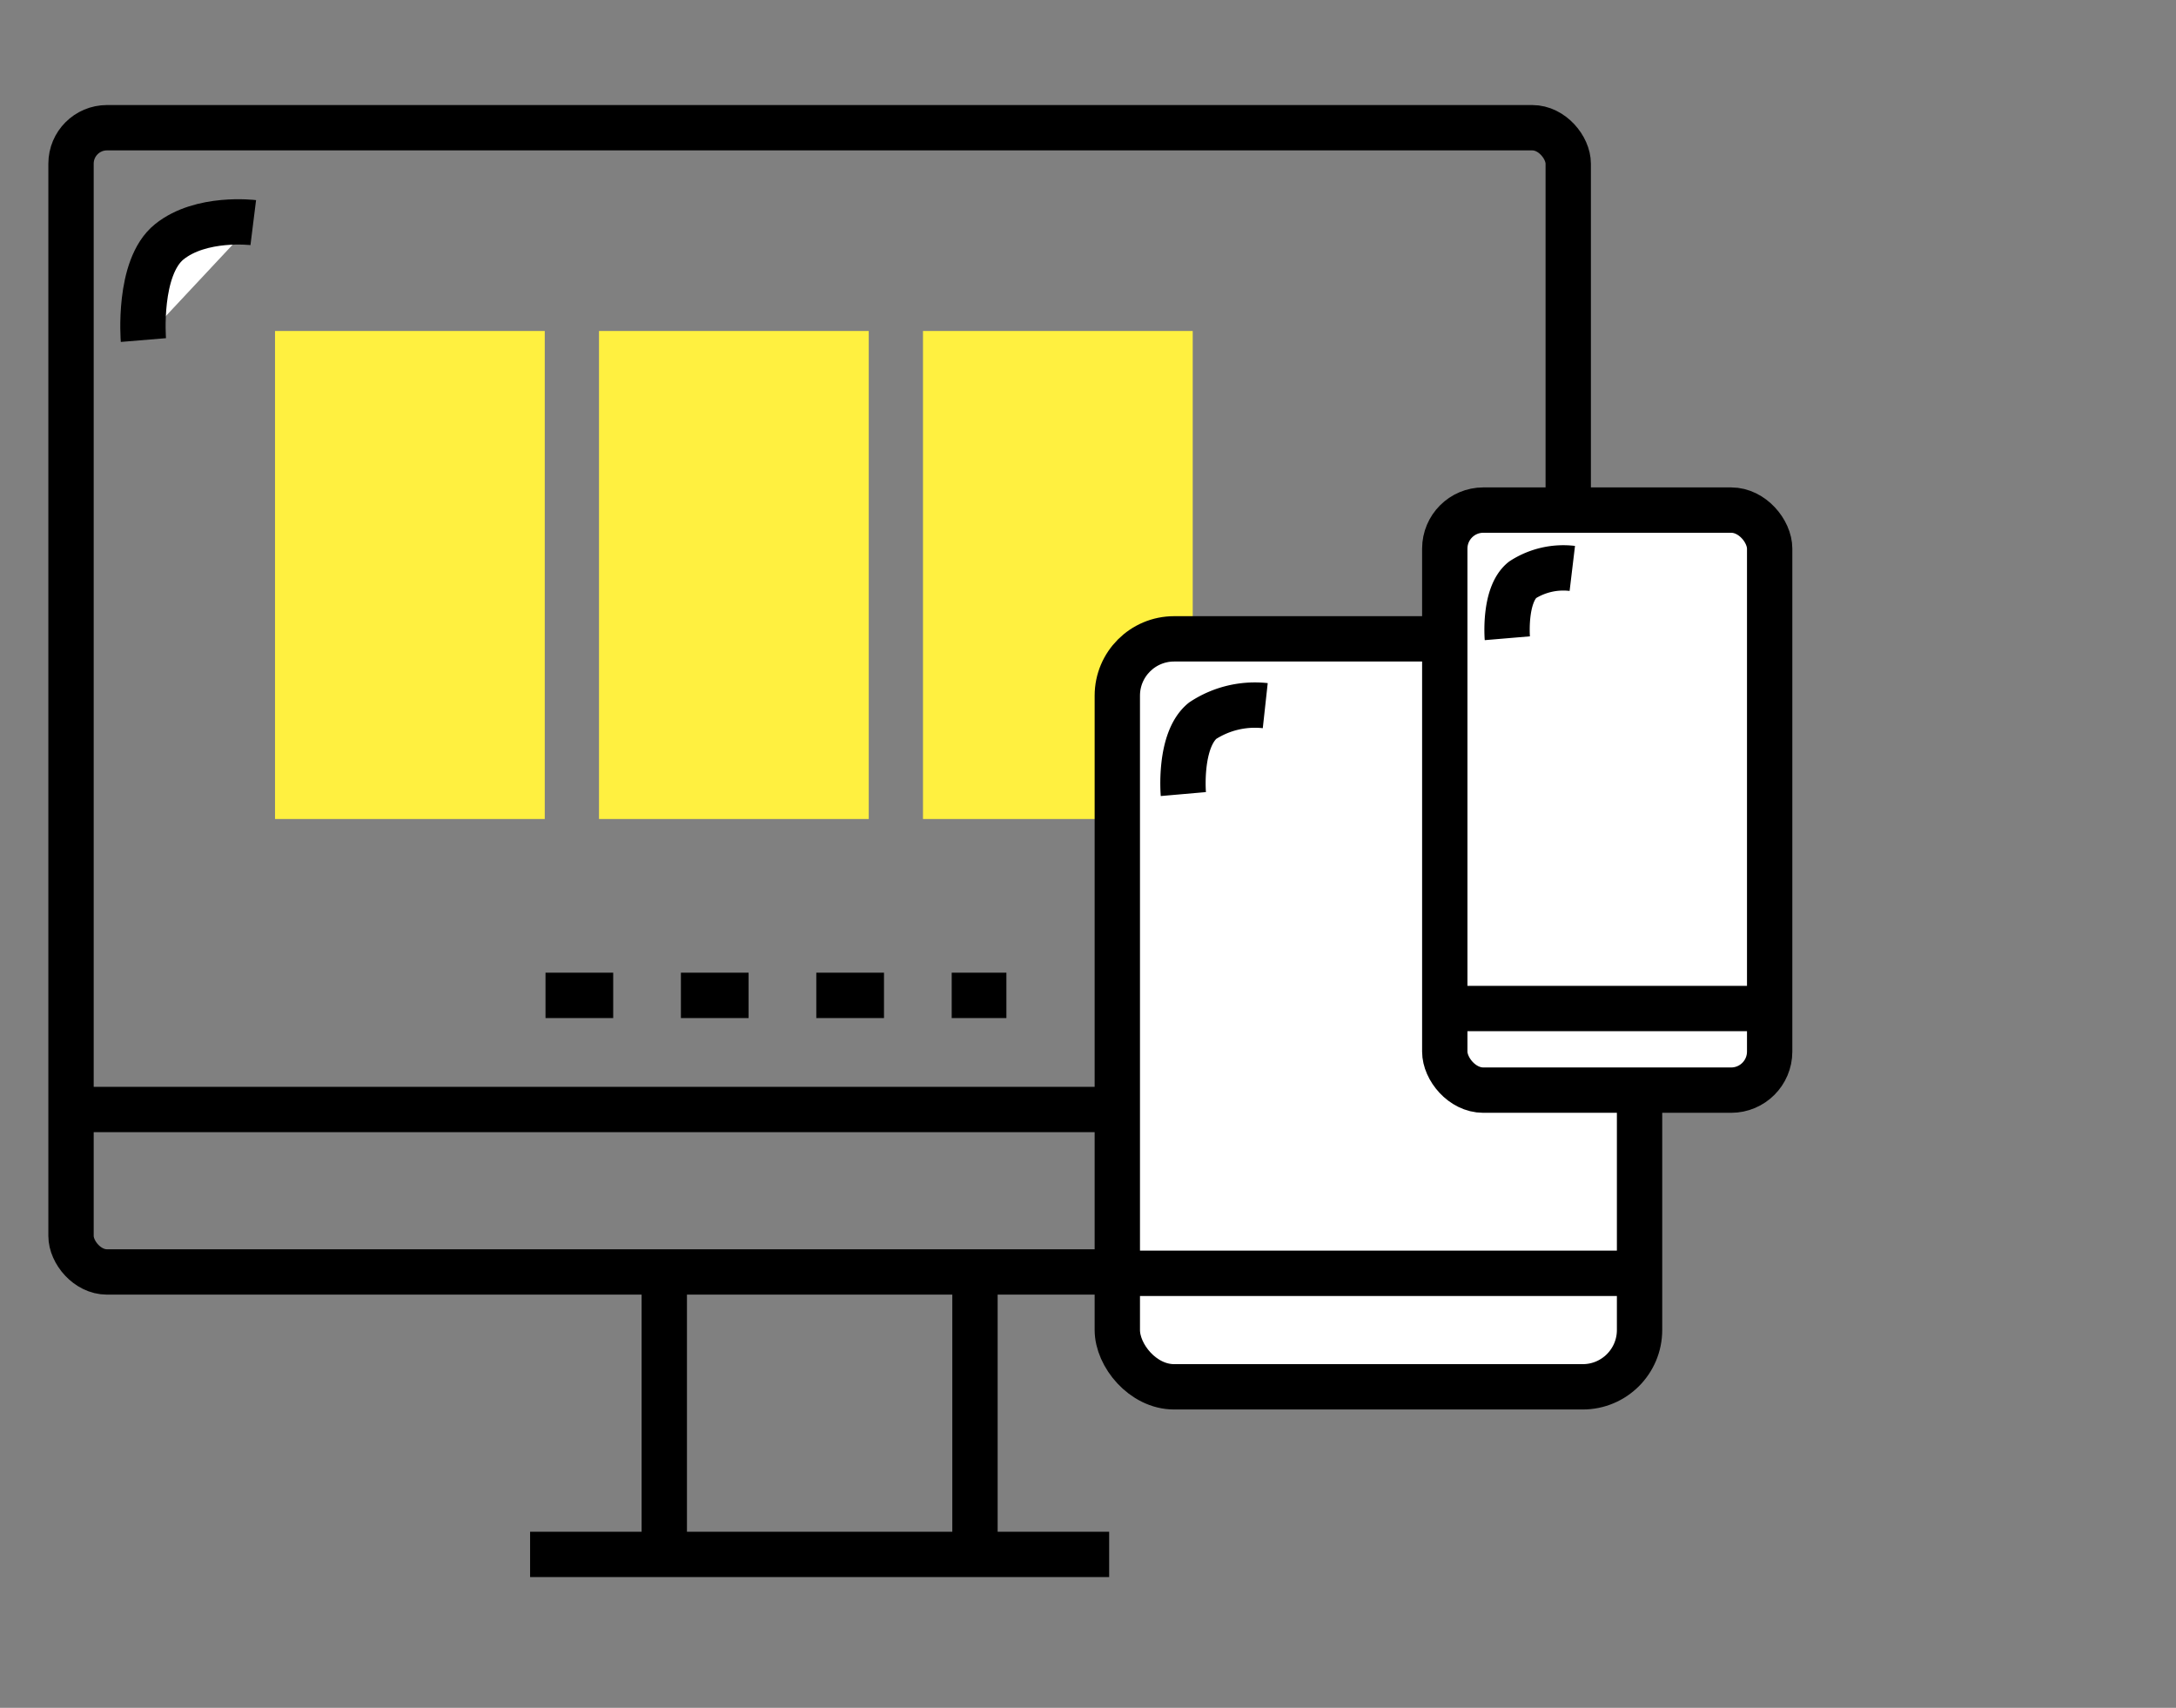
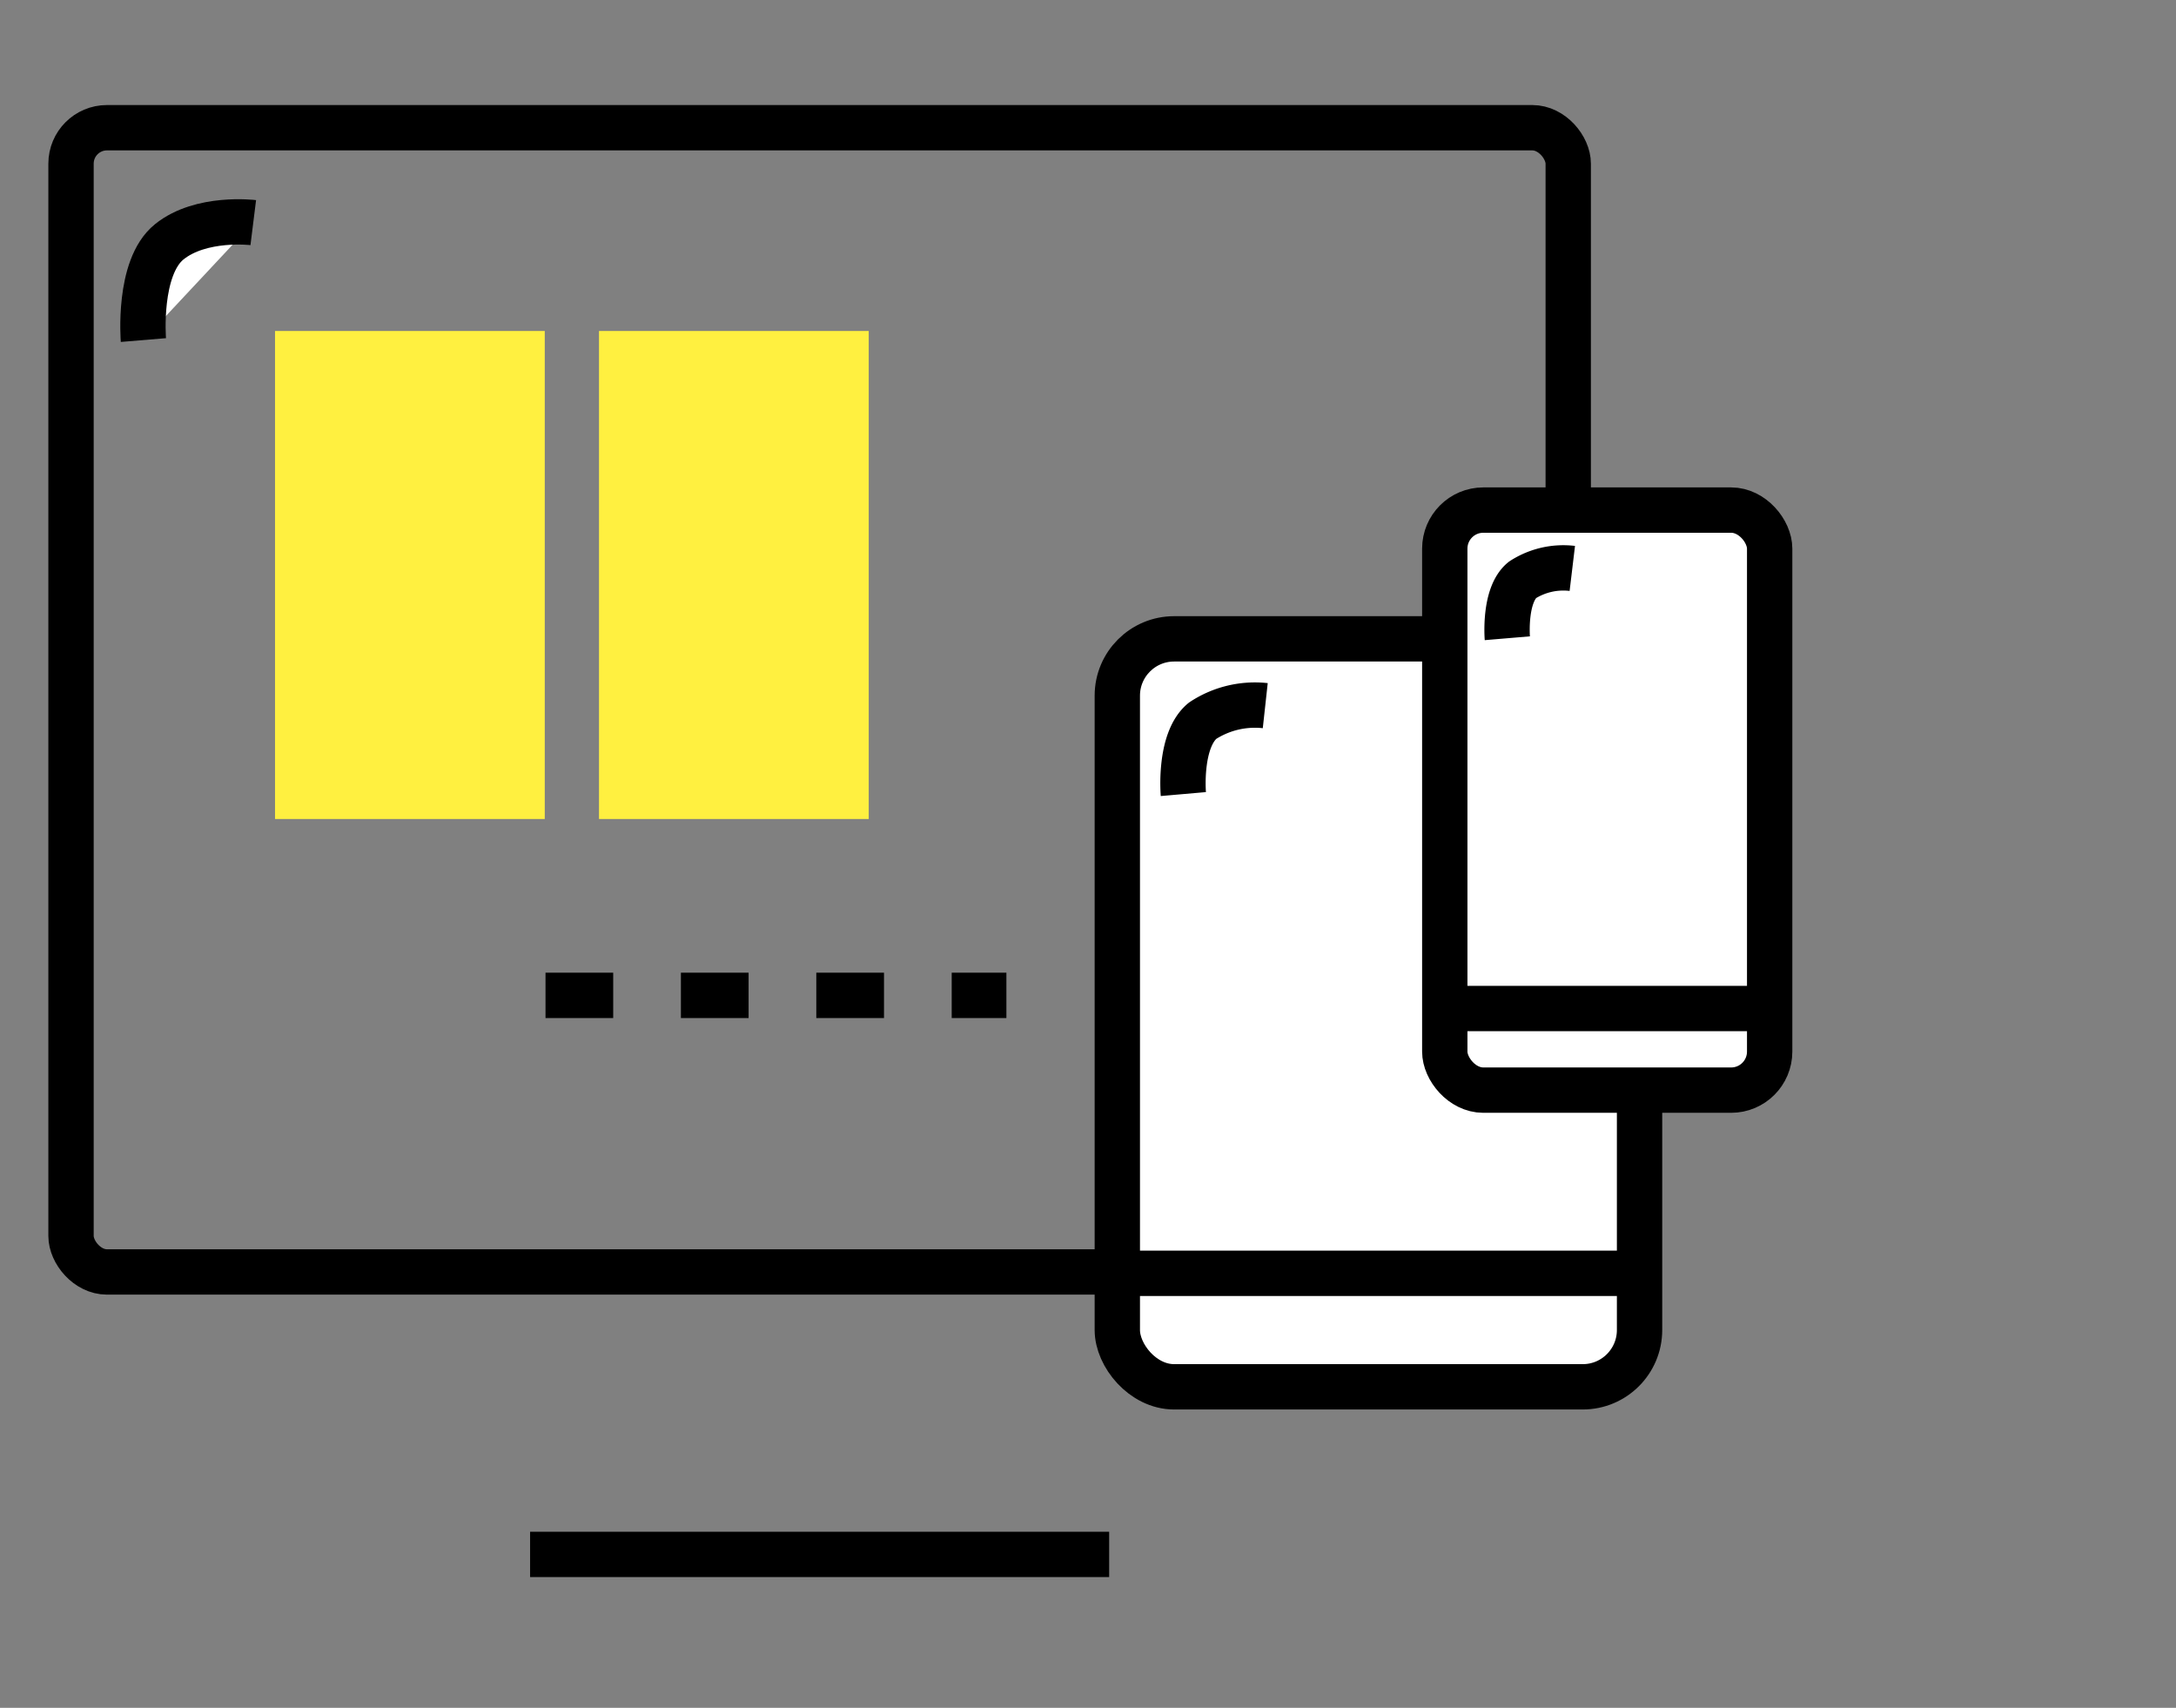
<svg xmlns="http://www.w3.org/2000/svg" id="Layer_4" data-name="Layer 4" width="144" height="113" viewBox="0 0 144 113">
  <rect x="0" y="0" width="144" height="113" fill="#808080" stroke="none" />
  <defs>
    <style>
      .cls-1 {
        fill: #fff040;
      }

      .cls-2, .cls-4 {
        fill: none;
      }

      .cls-2, .cls-3, .cls-4 {
        stroke: #000;
        stroke-linejoin: round;
        stroke-width: 3px;
      }

      .cls-3 {
        fill: #fff;
      }

      .cls-4 {
        stroke-dasharray: 4.48 4.48;
      }
    </style>
  </defs>
  <title>site-ico-02</title>
  <g>
    <rect class="cls-1" x="18.2" y="21.9" width="17.85" height="32.29" />
-     <rect class="cls-1" x="61.08" y="21.9" width="17.85" height="32.29" />
    <rect class="cls-1" x="39.64" y="21.9" width="17.85" height="32.29" />
  </g>
  <g>
    <g>
      <g>
        <rect class="cls-2" x="4.7" y="8.45" width="99.08" height="75.71" rx="2.38" ry="2.38" />
        <path class="cls-2" d="M35.08,102.85H73.4" />
        <g>
-           <line class="cls-2" x1="43.96" y1="102.85" x2="43.96" y2="84.09" />
-           <line class="cls-2" x1="64.52" y1="84.09" x2="64.52" y2="102.85" />
-         </g>
-         <line class="cls-2" x1="4.7" y1="73.41" x2="102.84" y2="73.41" />
+           </g>
      </g>
      <rect class="cls-3" x="73.94" y="42.27" width="34.56" height="49.49" rx="3.76" ry="3.76" />
      <rect class="cls-3" x="95.61" y="33.75" width="21.5" height="38.38" rx="2.55" ry="2.55" />
      <line class="cls-3" x1="73.76" y1="84.25" x2="108.76" y2="84.25" />
      <line class="cls-3" x1="95.38" y1="66.73" x2="117.67" y2="66.73" />
      <path class="cls-3" d="M9.49,22.5s-.4-4.8,1.71-6.5,5.56-1.27,5.56-1.27" />
      <path class="cls-3" d="M78.31,52.54S78,49,79.58,47.69a6.3,6.3,0,0,1,4.15-1" />
      <path class="cls-3" d="M99.75,42.23s-.24-2.85,1-3.86a5,5,0,0,1,3.3-.76" />
    </g>
    <line class="cls-4" x1="36.1" y1="65.86" x2="66.6" y2="65.86" />
  </g>
</svg>